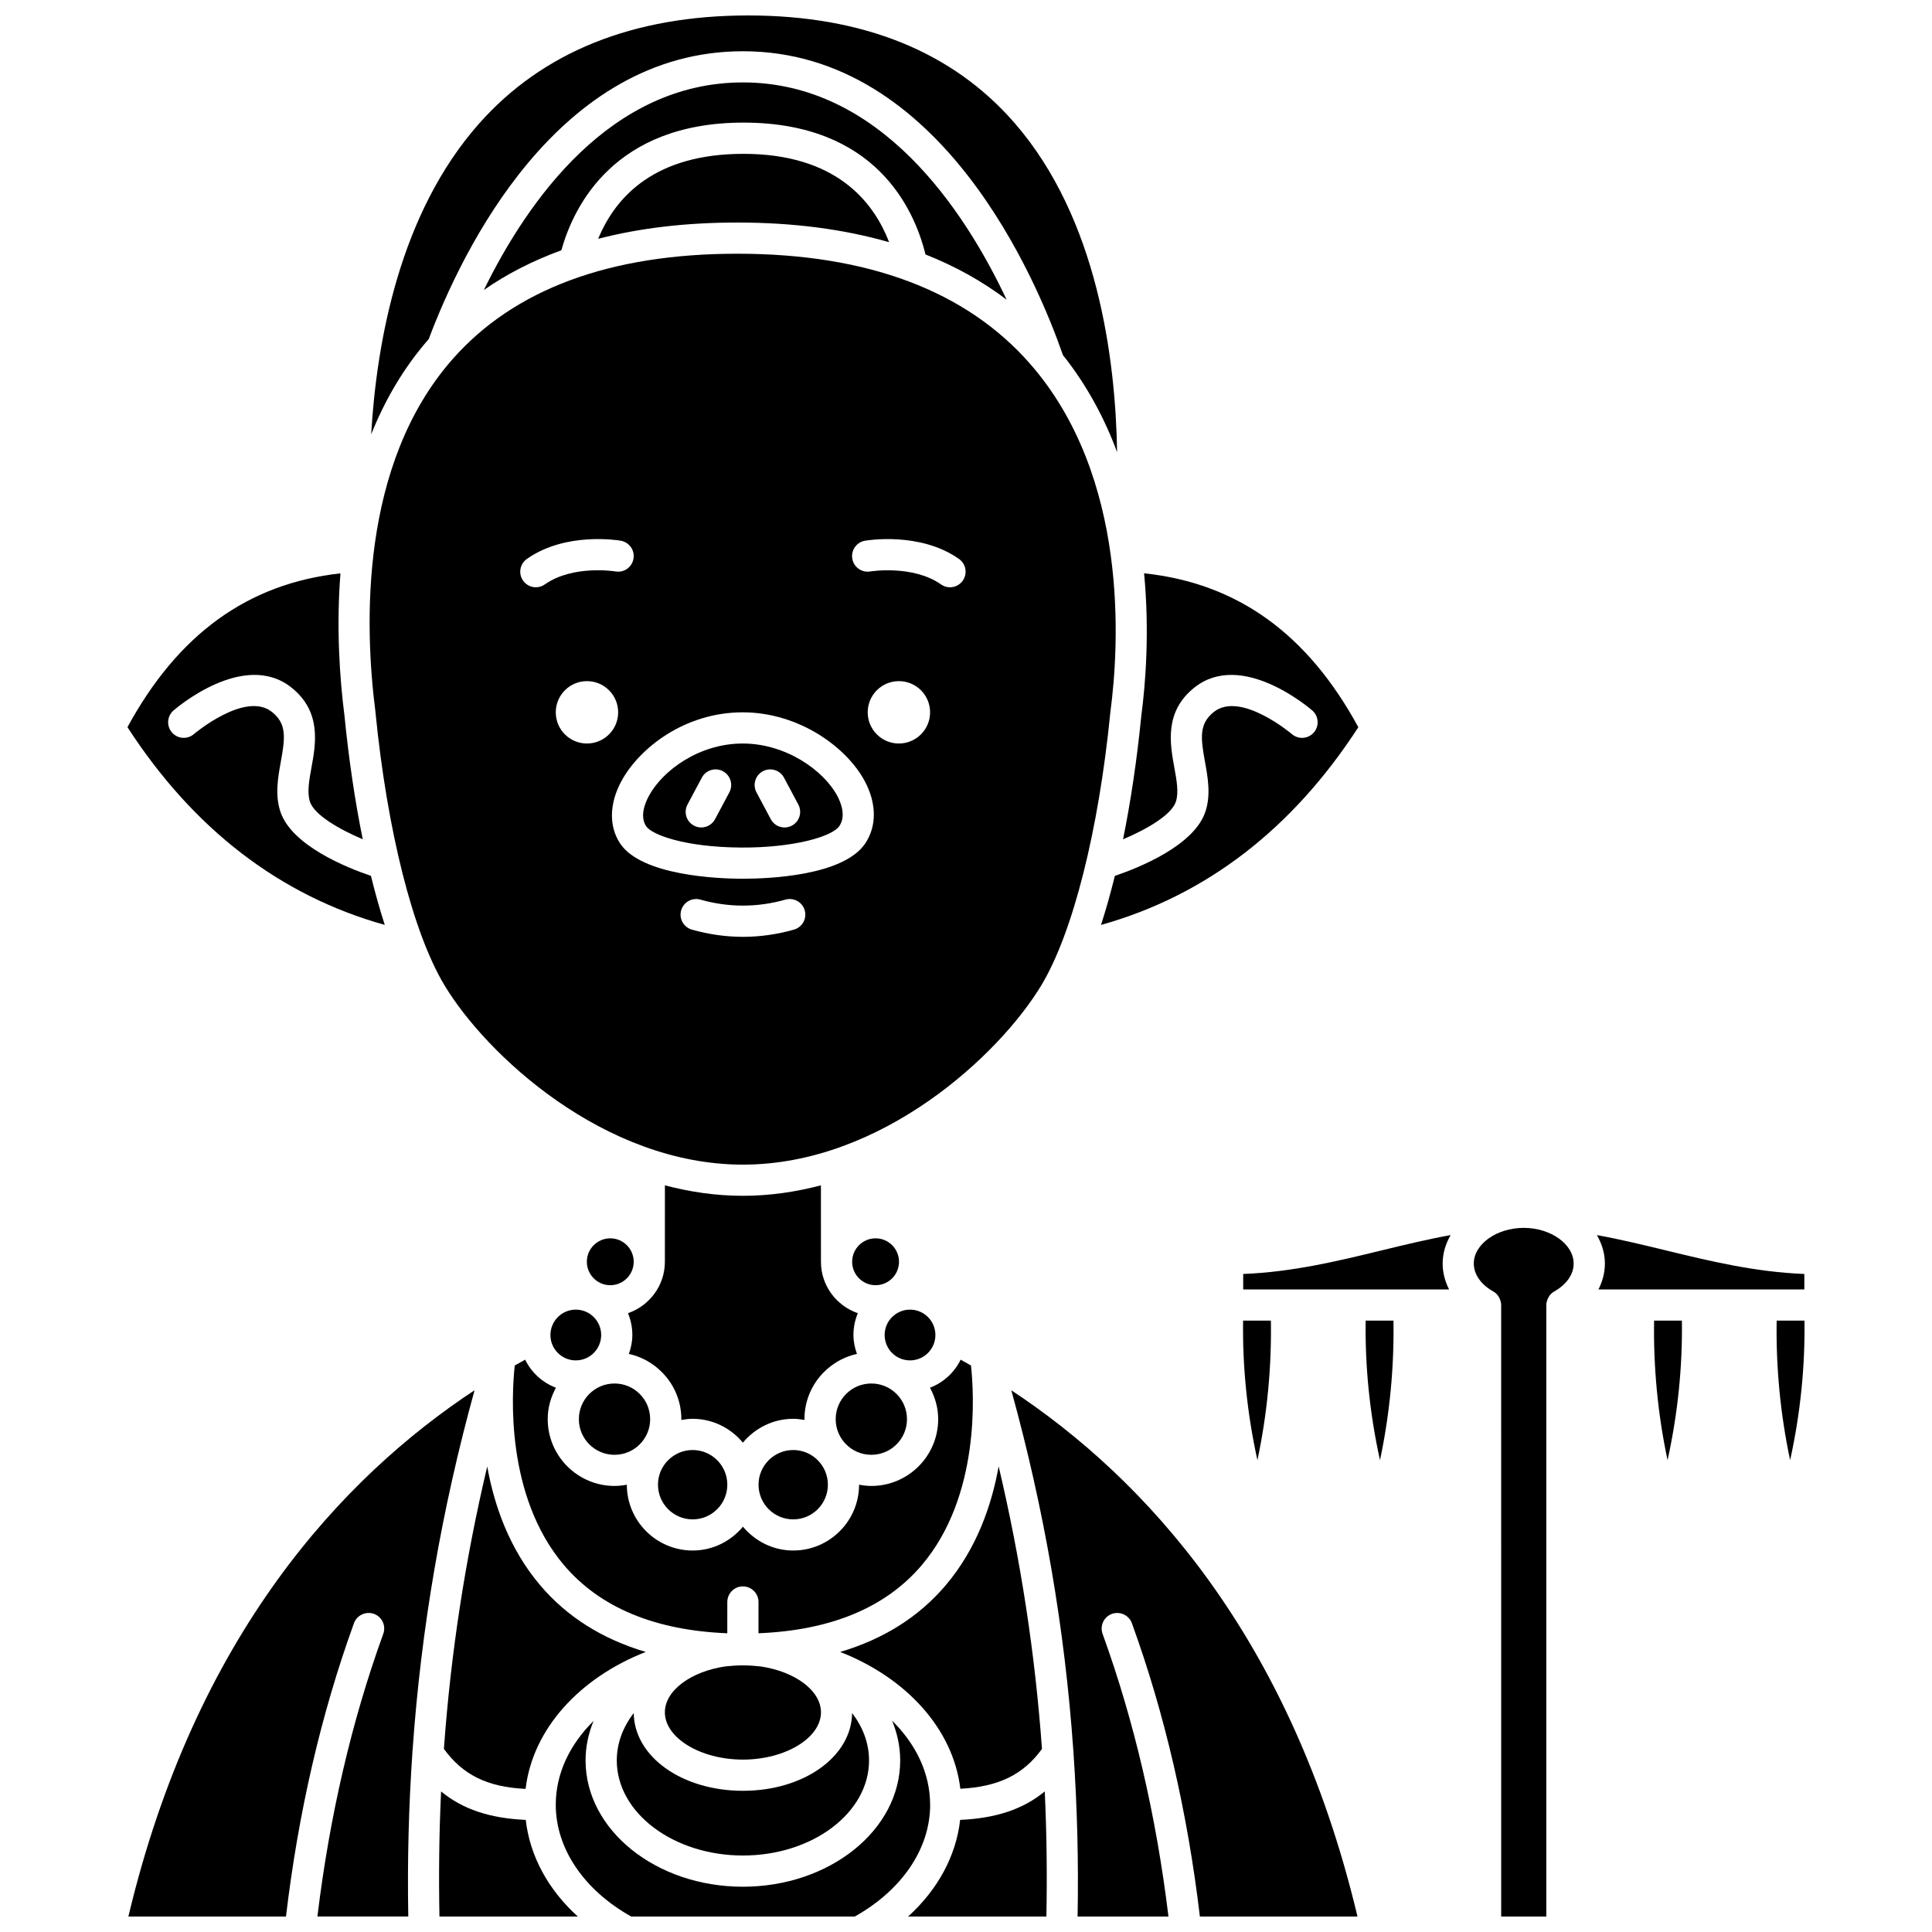
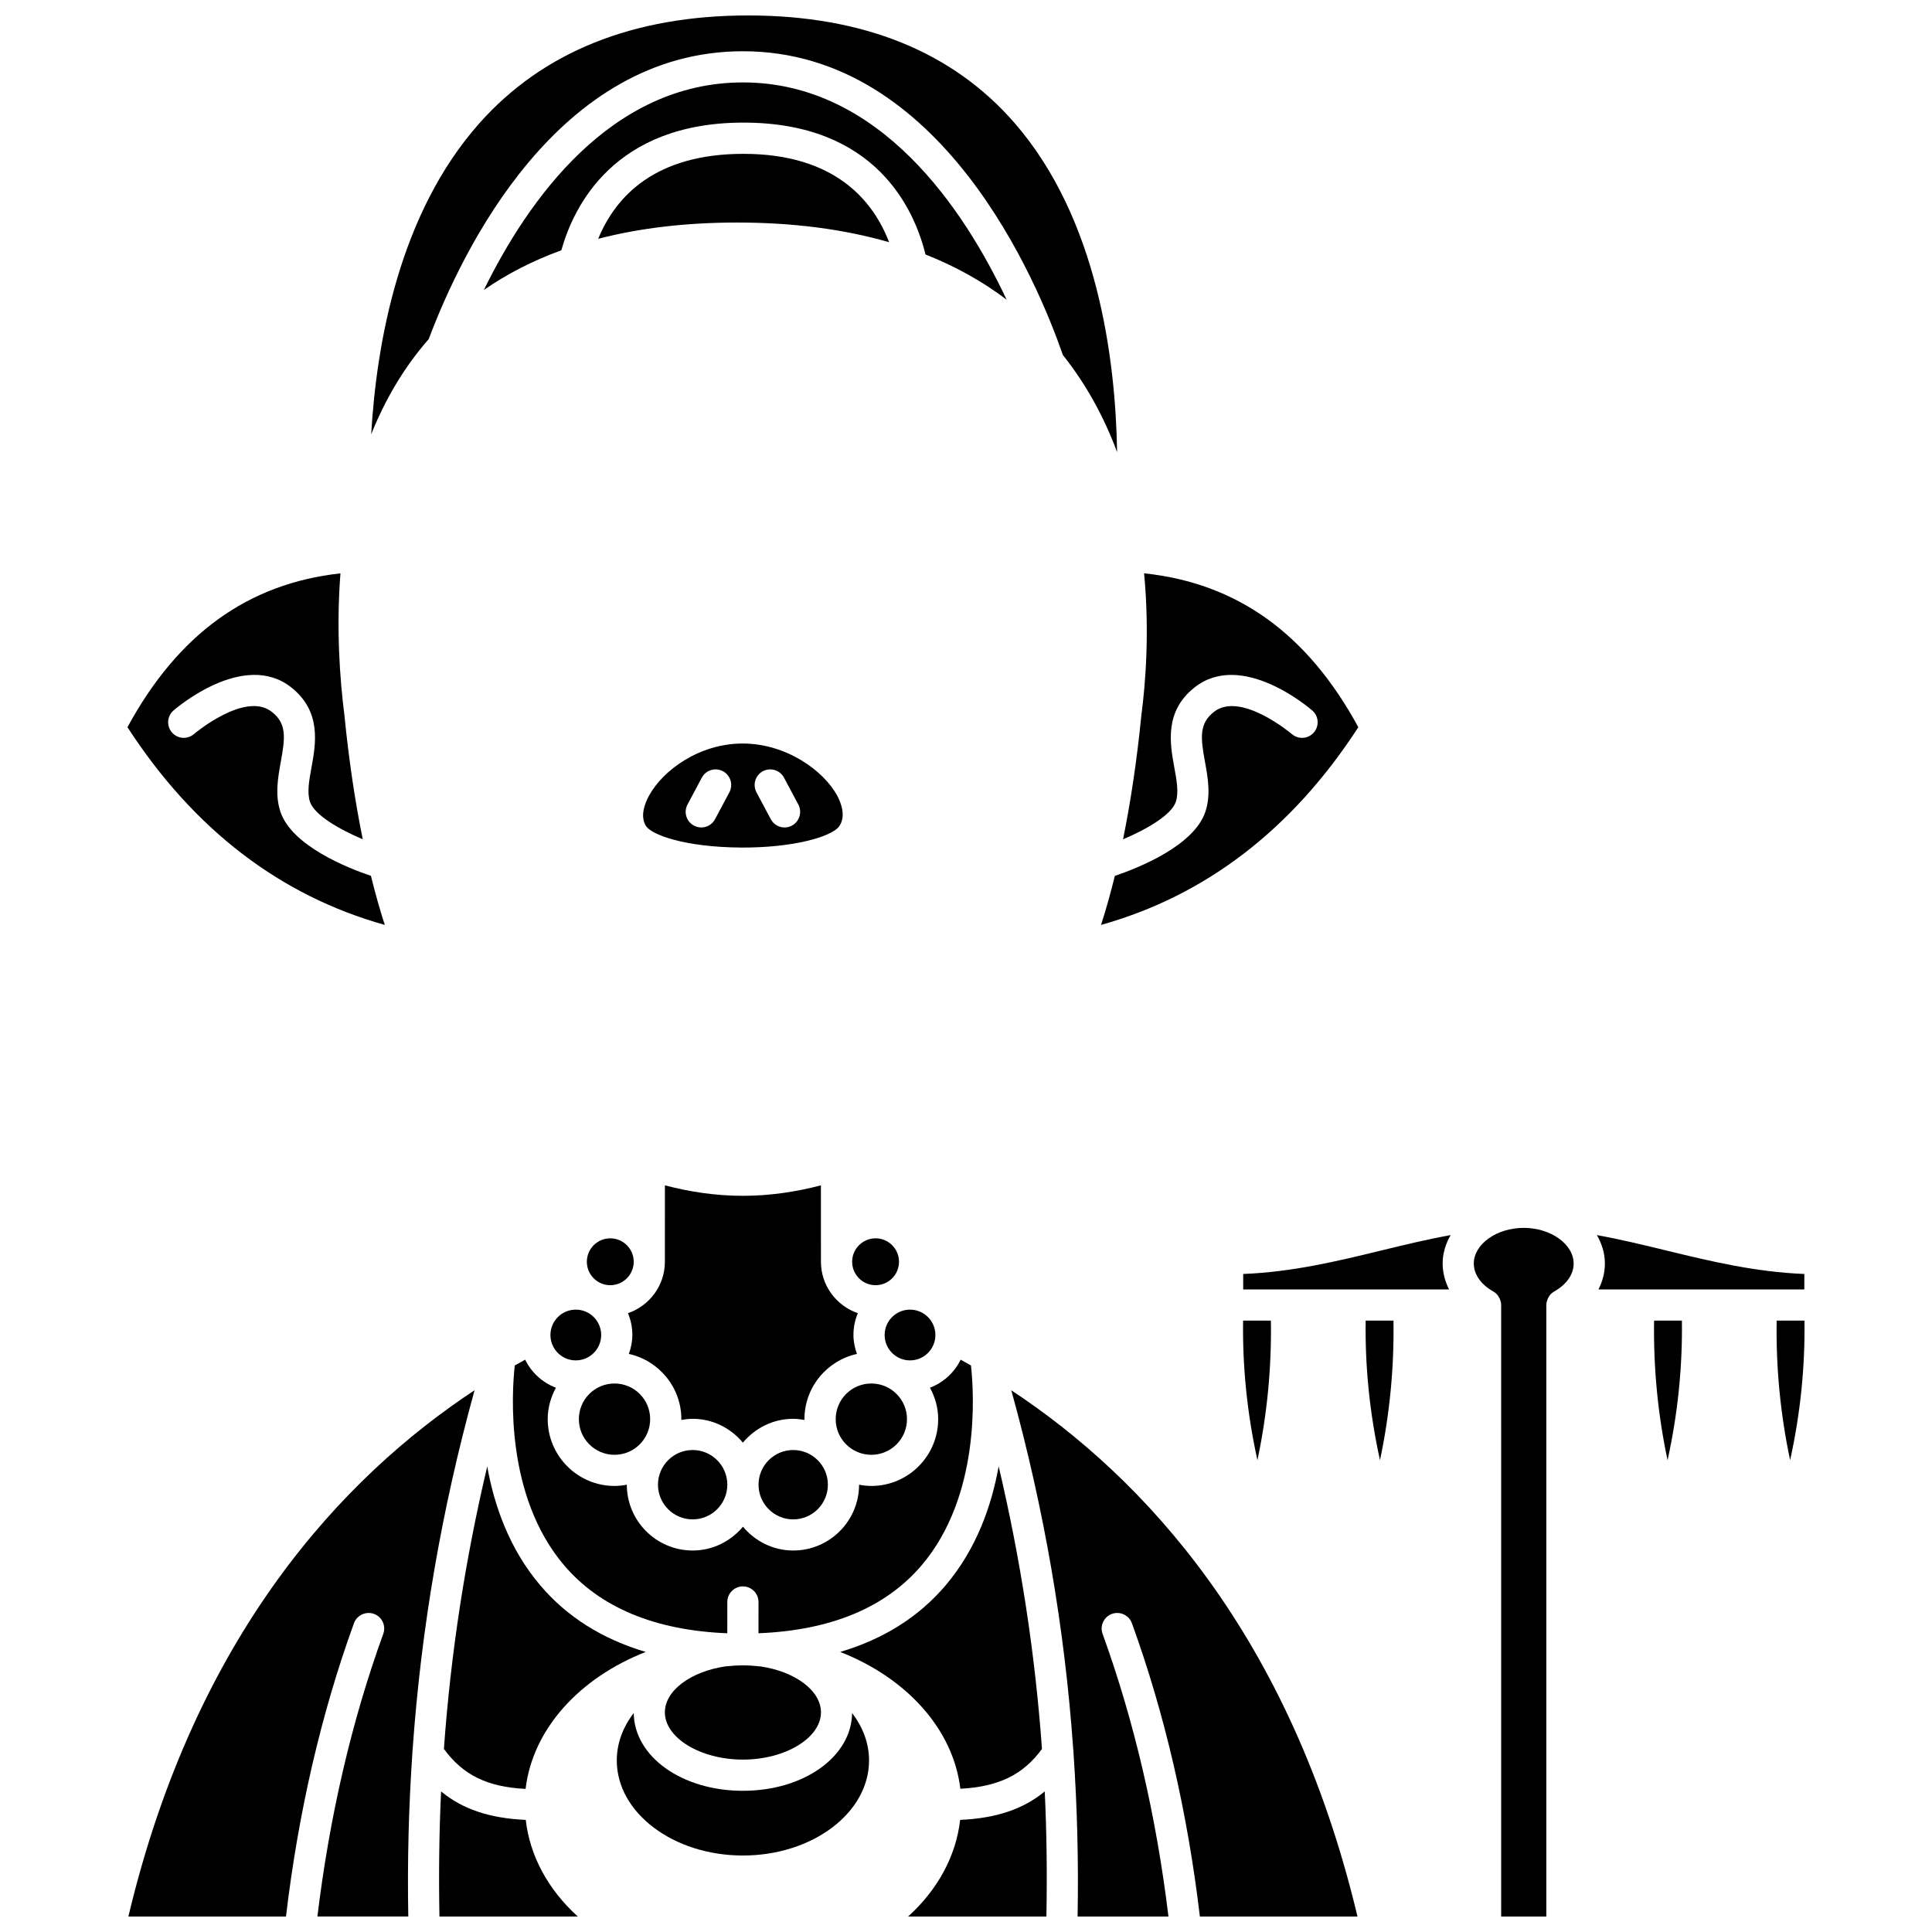
<svg xmlns="http://www.w3.org/2000/svg" width="800px" height="800px" version="1.1" viewBox="144 144 512 512">
  <defs>
    <clipPath id="g">
      <path d="m473 469h150v182.9h-150z" />
    </clipPath>
    <clipPath id="f">
      <path d="m242 148.09h199v115.91h-199z" />
    </clipPath>
    <clipPath id="e">
-       <path d="m291 599h100v52.902h-100z" />
+       <path d="m291 599v52.902h-100z" />
    </clipPath>
    <clipPath id="d">
      <path d="m260 618h38v33.902h-38z" />
    </clipPath>
    <clipPath id="c">
      <path d="m178 512h92v139.9h-92z" />
    </clipPath>
    <clipPath id="b">
      <path d="m412 512h92v139.9h-92z" />
    </clipPath>
    <clipPath id="a">
      <path d="m384 618h38v33.902h-38z" />
    </clipPath>
  </defs>
  <g clip-path="url(#g)">
    <path d="m477.23 530.96c-2.75-12.469-3.969-24.836-3.797-36.98h7.367c0.191 12.273-0.953 24.645-3.57 36.98zm32.48 0c-2.75-12.469-3.969-24.836-3.797-36.98h7.371c0.188 12.273-0.957 24.645-3.574 36.98zm18.312-45.25h-54.562v-4.094c13.145-0.523 25.066-3.422 36.645-6.238 6.195-1.504 12.223-2.965 18.328-4.066-1.32 2.293-2.117 4.828-2.117 7.531 0 2.394 0.613 4.723 1.707 6.867zm27.875 0.535c-0.332 0.188-0.625 0.414-0.887 0.672-0.008 0.008-0.012 0.02-0.023 0.027-0.324 0.332-0.566 0.719-0.766 1.133-0.055 0.113-0.094 0.219-0.141 0.336-0.168 0.453-0.289 0.93-0.289 1.43v162.06h-11.961l-0.004-162.06c0-0.5-0.121-0.977-0.289-1.43-0.043-0.117-0.086-0.223-0.141-0.336-0.199-0.414-0.441-0.805-0.766-1.133-0.008-0.008-0.012-0.02-0.023-0.027-0.262-0.262-0.559-0.488-0.887-0.672-3.273-1.844-5.148-4.543-5.148-7.398 0-5.121 6.051-9.445 13.223-9.449h0.008 0.008c7.168 0.004 13.219 4.328 13.219 9.449 0.016 2.856-1.863 5.551-5.133 7.398zm30.023 44.715c-2.617-12.328-3.762-24.703-3.57-36.98h7.371c0.164 12.141-1.051 24.508-3.801 36.98zm-18.316-45.25c1.098-2.144 1.707-4.469 1.707-6.867 0-2.703-0.797-5.238-2.117-7.531 6.106 1.105 12.133 2.562 18.328 4.066 11.574 2.816 23.508 5.711 36.645 6.238v4.094zm50.797 45.25c-2.617-12.332-3.762-24.703-3.57-36.98h7.371c0.168 12.141-1.051 24.508-3.801 36.98z" />
  </g>
  <path d="m384.36 520.09c0 5.219-4.231 9.449-9.449 9.449s-9.445-4.231-9.445-9.449 4.227-9.449 9.445-9.449 9.449 4.231 9.449 9.449" />
  <path d="m391.89 497.79c0 3.715-3.012 6.727-6.723 6.727-3.715 0-6.727-3.012-6.727-6.727s3.012-6.723 6.727-6.723c3.711 0 6.723 3.008 6.723 6.723" />
  <path d="m376.04 472.17c-3.426 0-6.211 2.785-6.211 6.211 0 3.426 2.785 6.211 6.211 6.211 3.426 0 6.207-2.785 6.207-6.211 0.004-3.426-2.785-6.211-6.207-6.211z" />
  <path d="m361.56 478.38-0.008-20.25c-6.641 1.738-13.551 2.773-20.672 2.773-7.121 0-14.027-1.027-20.672-2.773l-0.008 20.25c0 6.332-4.109 11.664-9.781 13.629 0.742 1.777 1.16 3.727 1.16 5.773 0 1.77-0.363 3.441-0.93 5.023 7.941 1.75 13.914 8.82 13.914 17.281 0 0.074-0.02 0.145-0.02 0.219 0.984-0.172 1.98-0.305 3.012-0.305 5.367 0 10.117 2.488 13.32 6.312 3.203-3.824 7.957-6.312 13.324-6.312 1.027 0 2.023 0.133 3.008 0.305 0-0.074-0.02-0.145-0.02-0.219 0-8.461 5.969-15.531 13.914-17.281-0.566-1.578-0.93-3.254-0.93-5.023 0-2.047 0.418-3.996 1.16-5.773-5.668-1.961-9.773-7.297-9.773-13.629z" />
  <path d="m354.21 528.27c-5.066 0-9.191 4.121-9.191 9.191 0 5.07 4.125 9.191 9.191 9.191 5.066 0 9.188-4.121 9.188-9.191 0-5.07-4.121-9.191-9.188-9.191z" />
  <path d="m341.04 184.77c-23.211 0-33.781 11.043-38.516 22.52 11.043-2.867 23.34-4.316 36.863-4.316 14.855 0 28.262 1.766 40.23 5.211-4.144-10.84-14.207-23.414-38.578-23.414z" />
-   <path d="m243.49 332.71c0.004 0.02 0.016 0.039 0.016 0.062 3.102 31.379 9.926 58.398 18.25 72.273 11.039 18.402 42.285 47.594 79.125 47.594 36.84 0 68.078-29.191 79.125-47.594 8.324-13.875 15.148-40.895 18.25-72.273 0.004-0.023 0.016-0.043 0.02-0.066 0.004-0.023-0.008-0.047-0.004-0.07 2.348-17.746 4.973-62.258-21.305-92.242-16.953-19.348-43.055-29.156-77.582-29.156-33.754 0-59.145 9.406-75.469 27.965-24.617 27.98-23.359 70.559-20.418 93.445 0.004 0.02-0.008 0.043-0.008 0.062zm56.062 8.328c-4.566 0-8.266-3.699-8.266-8.266 0-4.566 3.699-8.266 8.266-8.266 4.566 0 8.266 3.699 8.266 8.266 0 4.566-3.703 8.266-8.266 8.266zm54.855 49.32c-4.477 1.27-9.027 1.914-13.523 1.914-4.492 0-9.043-0.645-13.523-1.914-2.195-0.621-3.473-2.906-2.848-5.102 0.625-2.199 2.914-3.469 5.102-2.848 7.492 2.117 15.059 2.117 22.547 0 2.195-0.621 4.481 0.652 5.102 2.848 0.617 2.195-0.656 4.481-2.856 5.102zm27.809-49.32c-4.566 0-8.266-3.699-8.266-8.266 0-4.566 3.699-8.266 8.266-8.266s8.266 3.699 8.266 8.266c0 4.566-3.703 8.266-8.266 8.266zm-8.984-53.742c0.598-0.098 14.598-2.434 24.906 4.828 1.867 1.312 2.316 3.894 1 5.758-0.805 1.145-2.082 1.754-3.383 1.754-0.824 0-1.652-0.242-2.375-0.758-7.426-5.231-18.625-3.461-18.73-3.438-2.258 0.387-4.391-1.117-4.781-3.363-0.395-2.246 1.113-4.387 3.363-4.781zm-32.418 45.477c14.883 0 27.555 9.203 32.387 18.293 3.137 5.898 3.168 11.902 0.082 16.469-5.789 8.578-25.625 9.34-32.438 9.34h-0.539c-6.078-0.039-26.363-0.824-31.988-9.383-2.981-4.527-2.852-10.523 0.344-16.453 4.746-8.801 16.824-18.266 32.152-18.266zm-57.188-40.648c10.309-7.266 24.301-4.93 24.891-4.828 2.25 0.395 3.754 2.535 3.359 4.781-0.395 2.246-2.512 3.754-4.773 3.359-0.109-0.016-11.246-1.824-18.719 3.438-0.723 0.512-1.555 0.758-2.375 0.758-1.297 0-2.578-0.609-3.383-1.754-1.316-1.859-0.867-4.438 1-5.754z" />
  <path d="m455.6 356.51c0.828-2.438 0.234-5.703-0.398-9.156-1.137-6.238-2.691-14.785 5.348-21.164 12.527-9.934 30.465 5.445 31.223 6.102 1.719 1.496 1.898 4.106 0.406 5.824-1.496 1.723-4.106 1.91-5.828 0.418-0.137-0.117-13.625-11.465-20.668-5.859-3.965 3.141-3.504 6.879-2.352 13.203 0.754 4.133 1.609 8.82 0.09 13.289-3.043 8.98-17.656 14.809-23.973 16.949-1.137 4.617-2.359 8.961-3.668 13 27.742-7.766 50.652-25.336 68.191-52.395-13.484-24.809-32.113-38.184-56.777-40.789 1.488 15.59 0.367 29.363-0.727 37.68-1.16 11.738-2.812 22.77-4.848 32.816 6.383-2.707 12.82-6.484 13.98-9.918z" />
  <path d="m410.76 223.41c-11.195-23.781-33.504-57.566-69.879-57.566-35.055 0-57.02 31.25-68.648 54.996 6.148-4.266 13-7.769 20.531-10.516 3.277-11.695 14.02-33.832 48.273-33.832 34.992 0 45.258 22.883 48.23 34.945 7.922 3.133 15.09 7.125 21.492 11.973z" />
  <g clip-path="url(#f)">
    <path d="m340.88 157.58c52.613 0 78.043 61.039 84.797 80.504 6.375 8.016 11.039 16.773 14.367 25.742-0.414-24.988-5.211-61.953-27.141-87.195-16.434-18.934-40.199-28.535-70.613-28.535-30.484 0-54.484 9.645-71.332 28.66-20.98 23.688-27.148 57.621-28.59 82.344 3.594-8.969 8.531-17.57 15.246-25.234 8.855-23.52 34.199-76.285 83.266-76.285z" />
  </g>
  <path d="m316.3 520.09c0 5.219-4.231 9.449-9.449 9.449-5.215 0-9.445-4.231-9.445-9.449s4.231-9.449 9.445-9.449c5.219 0 9.449 4.231 9.449 9.449" />
  <path d="m340.36 368.61c13.672 0.09 24.137-2.832 26.078-5.695 1.801-2.672 0.441-6.133-0.527-7.965-3.582-6.742-13.594-13.91-25.09-13.91-11.402 0-21.145 7-24.879 13.922-1.004 1.863-2.43 5.379-0.711 7.988 1.504 2.293 10.297 5.566 25.129 5.66zm5.812-20.227c2.016-1.07 4.523-0.312 5.594 1.703l3.797 7.121c1.074 2.012 0.312 4.519-1.703 5.594-0.621 0.332-1.285 0.488-1.941 0.488-1.477 0-2.906-0.793-3.648-2.188l-3.797-7.121c-1.074-2.016-0.312-4.523 1.699-5.598zm-19.977 8.824 3.797-7.121c1.074-2.016 3.574-2.777 5.594-1.703 2.012 1.074 2.773 3.578 1.703 5.594l-3.797 7.121c-0.742 1.395-2.176 2.188-3.648 2.188-0.656 0-1.324-0.156-1.941-0.488-2.019-1.07-2.781-3.574-1.707-5.59z" />
  <path d="m318.37 537.46c0 5.07 4.125 9.191 9.191 9.191s9.188-4.121 9.188-9.191c0-5.07-4.121-9.191-9.188-9.191s-9.191 4.125-9.191 9.191z" />
  <g clip-path="url(#e)">
    <path d="m390.48 622.24c0-0.02 0.012-0.043 0.012-0.062-0.027-8.332-3.809-16.004-10.086-22.188 1.379 3.32 2.156 6.859 2.156 10.547 0 18.449-18.703 33.465-41.691 33.465-22.988 0-41.688-15.012-41.688-33.465 0-3.668 0.766-7.184 2.129-10.484-6.266 6.199-10.027 13.883-10.027 22.23 0 11.621 7.481 22.617 20 29.625h59.219c12.508-6.992 19.977-17.973 19.996-29.578 0-0.035-0.02-0.059-0.02-0.09z" />
  </g>
  <g clip-path="url(#d)">
    <path d="m283.33 626.29c-9.496-0.422-16.707-2.801-22.434-7.539-0.527 10.949-0.648 21.996-0.438 33.148h36.668c-7.879-7.133-12.715-16.074-13.797-25.609z" />
  </g>
  <g clip-path="url(#c)">
    <path d="m178.02 651.9h41.766c3.273-27.566 9.305-53.707 18.016-77.73 0.777-2.144 3.156-3.238 5.293-2.481 2.148 0.777 3.258 3.148 2.477 5.293-8.395 23.145-14.234 48.34-17.457 74.91h24.086c-0.273-14.641 0.109-29.094 1.09-43.414 0.008-0.277-0.004-0.551 0.059-0.82 2.258-32.148 7.699-63.676 16.418-95.23-35.074 23.133-73.992 64.859-91.746 139.47z" />
  </g>
  <g clip-path="url(#b)">
    <path d="m412.01 512.45c8.715 31.547 14.156 63.066 16.414 95.211 0.062 0.262 0.047 0.523 0.059 0.793 0.984 14.332 1.363 28.793 1.09 43.445h24.082c-3.223-26.574-9.07-51.766-17.457-74.91-0.777-2.148 0.332-4.519 2.477-5.293 2.144-0.762 4.512 0.332 5.293 2.481 8.715 24.023 14.746 50.164 18.016 77.73h41.766c-17.754-74.605-56.66-116.32-91.738-139.46z" />
  </g>
  <path d="m245.97 389.11c-1.305-4.039-2.531-8.383-3.668-13-6.32-2.141-20.93-7.969-23.973-16.949-1.512-4.469-0.66-9.156 0.09-13.289 1.152-6.328 1.613-10.059-2.352-13.203-7.055-5.606-20.531 5.746-20.668 5.859-1.723 1.496-4.332 1.305-5.828-0.418-1.492-1.723-1.312-4.328 0.406-5.824 0.762-0.656 18.699-16.031 31.227-6.102 8.043 6.379 6.484 14.922 5.348 21.164-0.629 3.453-1.223 6.715-0.398 9.156 1.164 3.434 7.598 7.211 13.977 9.91-2.043-10.055-3.691-21.098-4.852-32.844-1.266-9.887-2.176-23.238-1.055-37.625-24.5 2.695-43.02 16.07-56.445 40.766 17.539 27.062 40.453 44.637 68.191 52.398z" />
  <g clip-path="url(#a)">
    <path d="m398.45 626.29c-1.078 9.535-5.918 18.477-13.793 25.609h36.648c0.211-11.152 0.086-22.199-0.438-33.152-5.727 4.734-12.934 7.117-22.418 7.543z" />
  </g>
  <path d="m303.32 497.79c0 3.715-3.012 6.727-6.727 6.727s-6.723-3.012-6.723-6.727 3.008-6.723 6.723-6.723 6.727 3.008 6.727 6.723" />
  <path d="m261.64 607.48c4.945 6.816 11.469 10.129 21.648 10.59 1.887-15.926 14.355-29.449 31.836-36.289-11.461-3.398-20.852-9.27-27.977-17.68-8.168-9.633-12.16-21.07-14.027-31.473-5.859 24.777-9.672 49.621-11.48 74.852z" />
  <path d="m398.5 618.04c10.164-0.531 16.691-3.754 21.633-10.555-1.816-25.246-5.629-50.098-11.48-74.887-1.867 10.41-5.856 21.863-14.035 31.516-7.121 8.402-16.508 14.273-27.961 17.668 17.469 6.832 29.941 20.34 31.844 36.258z" />
  <path d="m340.88 585.34c-1.57 0-3.106 0.113-4.617 0.27-9.07 1.312-16.066 6.344-16.066 12.176 0 6.797 9.473 12.527 20.684 12.527 11.215 0 20.684-5.738 20.684-12.527 0-5.832-6.992-10.859-16.066-12.172-1.512-0.16-3.043-0.273-4.617-0.273z" />
  <path d="m283.17 504.33c-0.914 0.504-1.828 1.012-2.75 1.539-0.801 7.277-2.562 34.543 13.059 52.93 9.562 11.258 24.148 17.27 43.262 18.035l0.004-8.293c0-2.281 1.852-4.129 4.133-4.129s4.133 1.852 4.133 4.137l-0.004 8.281c19.117-0.766 33.695-6.773 43.258-18.035 15.621-18.387 13.855-45.645 13.055-52.93-0.918-0.523-1.828-1.035-2.734-1.535-1.668 3.402-4.562 6.07-8.133 7.426 1.34 2.492 2.176 5.301 2.176 8.32 0 9.766-7.949 17.715-17.715 17.715-1.113 0-2.191-0.133-3.25-0.328-0.008 9.617-7.832 17.441-17.453 17.441-5.367 0-10.117-2.488-13.324-6.312-3.203 3.824-7.953 6.312-13.32 6.312-9.621 0-17.445-7.824-17.453-17.441-1.059 0.199-2.137 0.328-3.25 0.328-9.766 0-17.715-7.949-17.715-17.715 0-3.019 0.832-5.828 2.176-8.32-3.582-1.344-6.481-4.019-8.152-7.426z" />
  <path d="m305.73 472.17c-3.426 0-6.207 2.785-6.207 6.211 0 3.426 2.785 6.211 6.207 6.211s6.211-2.785 6.211-6.211c0-3.426-2.785-6.211-6.211-6.211z" />
  <path d="m340.88 635.73c18.43 0 33.426-11.301 33.426-25.195 0-4.574-1.648-8.852-4.488-12.555-0.145 11.566-12.797 20.602-28.938 20.602s-28.793-9.031-28.938-20.602c-2.836 3.699-4.488 7.981-4.488 12.559 0.004 13.887 15 25.191 33.426 25.191z" />
</svg>